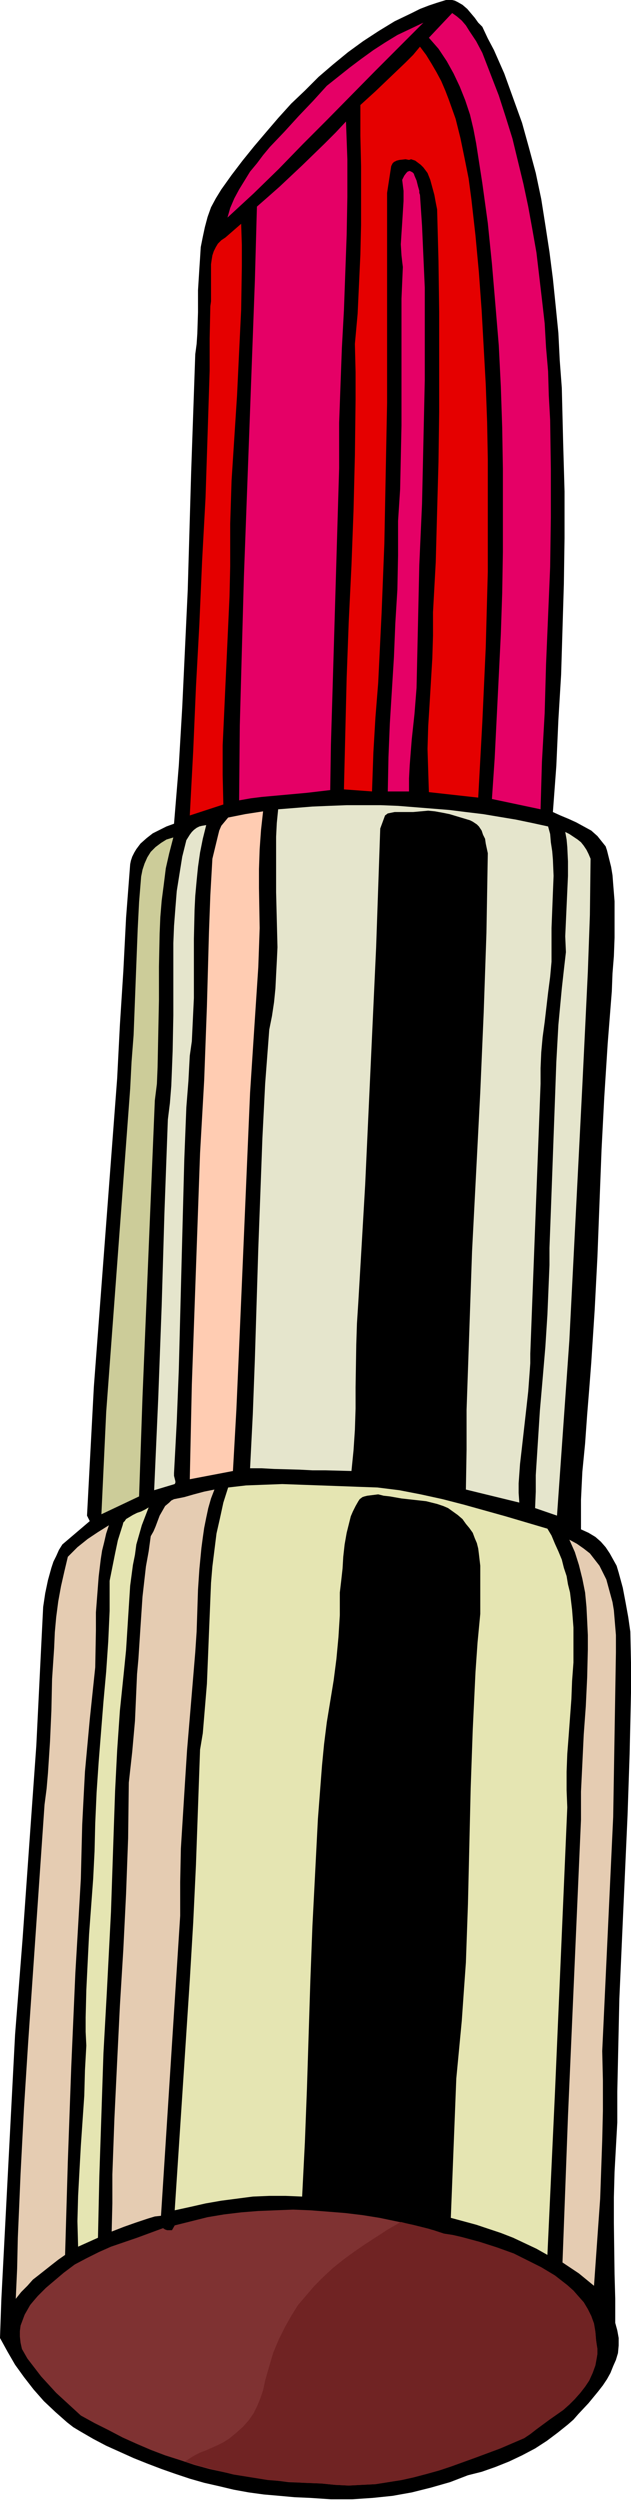
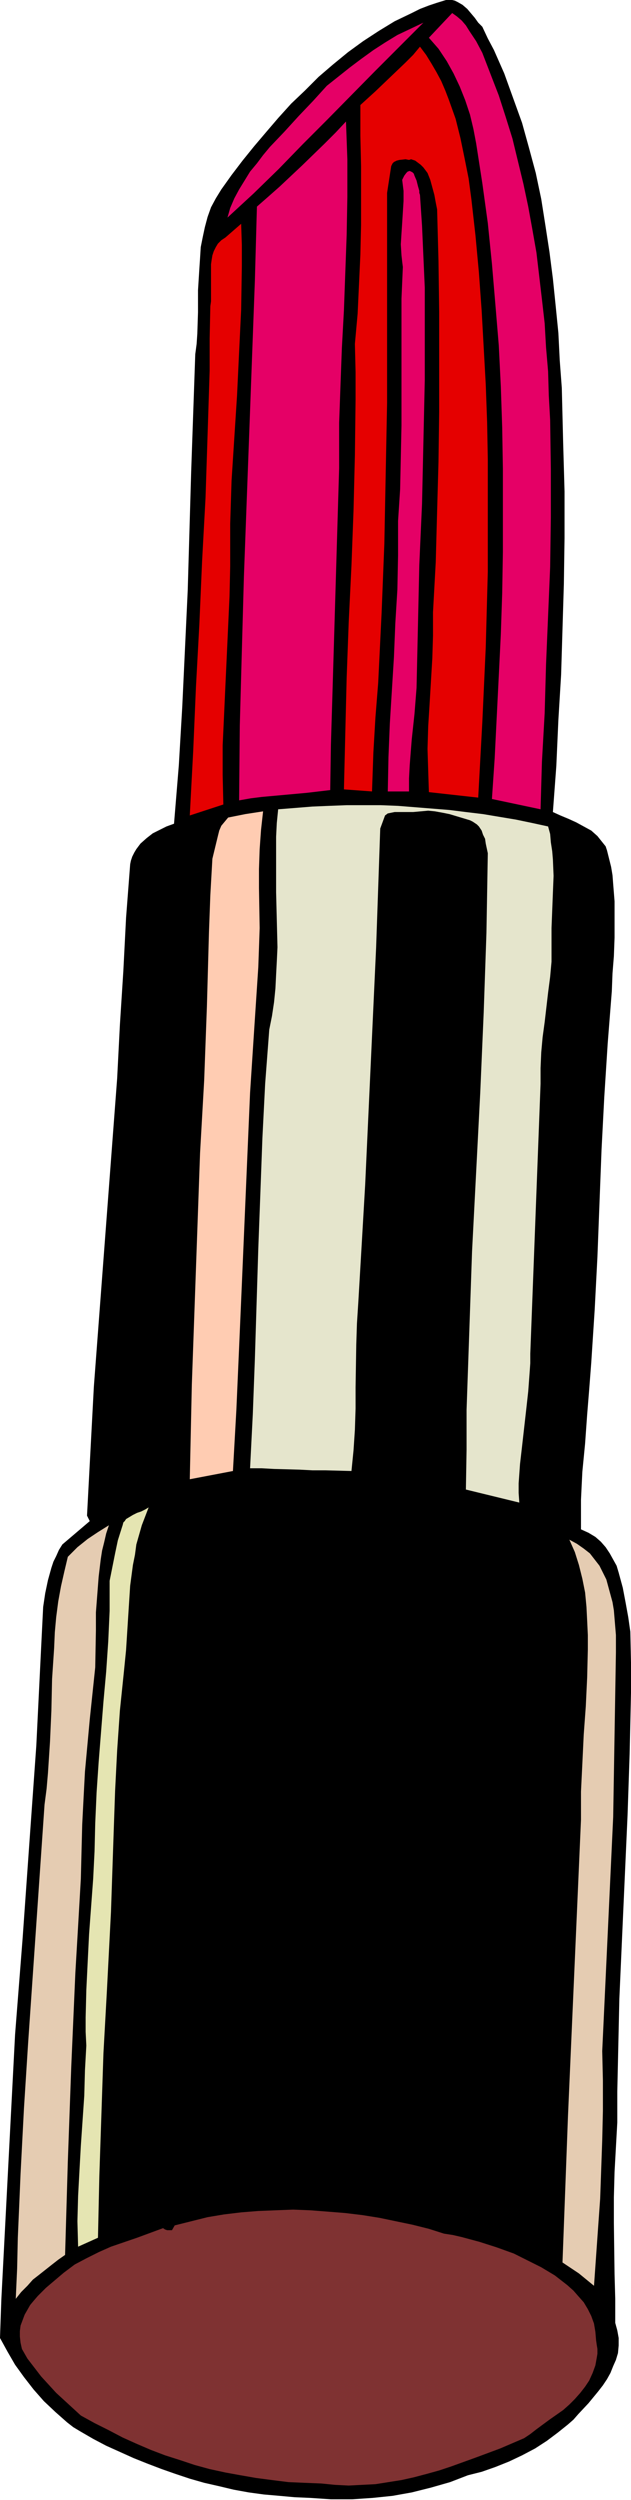
<svg xmlns="http://www.w3.org/2000/svg" fill-rule="evenodd" height="588.515" preserveAspectRatio="none" stroke-linecap="round" viewBox="0 0 921 3642" width="148.752">
  <style>.pen1{stroke:none}.brush2{fill:#e50066}.brush3{fill:#e50000}.brush4{fill:#e5e5cc}.brush7{fill:#e5e5b2}.brush8{fill:#e5ccb2}</style>
  <path class="pen1" style="fill:#000" d="m704 39 8 17 9 17 15 34 13 36 13 36 10 36 10 37 8 38 6 38 6 39 5 39 4 39 4 40 2 40 3 40 2 81 1 35 1 35v68l-1 67-2 66-2 66-4 66-3 67-5 67 11 5 12 5 11 5 11 6 11 6 9 8 4 5 4 5 4 5 2 6 3 12 3 12 2 12 1 13 2 25v53l-1 27-2 25-1 26-3 38-3 38-5 78-4 77-3 78-3 78-4 77-5 77-3 39-3 37-3 42-4 41-1 20-1 21v43l11 5 10 6 8 7 7 8 6 9 5 9 5 9 3 10 3 11 3 11 4 21 4 22 3 21 1 45v44l-2 89-3 89-4 89-4 89-4 90-2 90-1 45v45l-2 36-2 36-1 37v38l1 74 1 36v35l3 11 2 11v11l-1 11-3 10-4 9-4 10-5 9-6 9-7 9-14 17-15 16-7 8-8 7-15 12-16 12-17 11-19 10-19 9-20 8-20 7-20 5-26 10-28 8-28 7-28 5-29 3-15 1-15 1h-31l-15-1-15-1-23-1-22-2-23-2-22-3-22-4-21-5-22-5-21-6-21-7-20-7-21-8-20-8-20-9-20-9-19-10-19-11-10-6-9-7-17-15-17-16-15-17-14-18-13-18-11-19-11-20 2-57 20-385 11-140 10-141 10-140 7-142 2-40 1-20 3-20 4-19 5-18 3-9 4-8 4-9 5-8 40-34-4-8 10-188 34-449 4-78 5-78 4-78 6-78 1-5 2-6 3-6 3-5 6-8 9-8 9-7 10-5 10-5 11-4 7-85 5-85 4-85 4-85 5-172 6-172 2-15 1-15 1-31v-32l2-32 1-15 1-16 3-15 3-14 4-15 5-14 7-13 8-13 15-21 16-21 17-21 17-20 18-21 19-21 20-19 20-20 21-18 22-18 22-16 23-15 23-14 25-12 12-6 13-5 12-4 13-4h9l4 1 4 2 7 4 7 6 11 13 5 7 6 6z" />
  <path class="pen1 brush2" d="m704 77 12 31 12 31 10 31 10 32 8 33 8 33 7 33 6 33 6 34 4 34 4 34 4 35 2 35 3 35 1 35 2 36 1 71v71l-1 72-3 71-3 71-2 71-4 71-2 69-71-15 4-59 3-60 3-60 3-61 2-60 1-60V683l-1-60-2-60-3-60-5-60-5-59-6-59-8-58-9-58-4-21-5-21-7-21-8-20-9-19-10-18-12-18-14-16 34-36 7 5 7 6 6 7 5 8 10 15 9 17zM332 317l4-14 6-14 7-13 8-13 8-13 10-12 9-12 10-12 21-22 21-23 21-22 20-22 34-27 16-12 18-13 17-11 18-11 19-9 19-9-36 36-35 35-70 71-35 35-35 36-37 36-38 35z" />
  <path class="pen1 brush3" d="m688 290 6 53 5 54 4 55 3 54 3 54 2 55 1 54v164l-3 110-5 109-6 110-72-8-1-31-1-32 1-33 2-32 4-67 1-33v-34l4-73 2-74 2-72 1-73V454l-1-74-2-75-2-10-2-11-3-11-3-11-4-10-3-4-3-4-4-4-4-3-4-3-6-2-3 1-5-1-9 1-4 1-4 2-2 2-1 2-1 2-6 39v306l-2 102-2 103-4 101-5 102-4 50-3 51-2 57-41-3 2-82 2-81 3-81 2-41 2-41 3-80 2-81 1-81v-40l-1-41 4-44 2-43 2-43 1-43v-86l-1-44v-45l22-20 22-21 22-21 11-11 10-12 9 12 8 13 7 12 7 13 6 14 5 13 5 14 5 14 7 28 6 29 6 30 4 30z" />
  <path class="pen1 brush2" d="M495 616v66l-2 67-4 135-4 135-2 66-1 66-17 2-17 2-33 3-33 3-16 2-17 3 1-109 3-109 3-108 4-108 4-107 4-108 4-108 3-108 16-14 17-15 33-31 33-32 16-16 15-16 2 55v55l-1 55-2 55-2 55-3 55-2 54-2 55zm118-332 3 45 2 45 2 45v135l-2 90-2 90-4 89-2 90-2 89-3 38-4 37-3 38-1 19v19h-31l1-50 2-49 6-97 2-49 3-49 1-50v-50l3-46 1-46 1-47V435l2-46-1-8-1-9-1-16 1-16 1-15 2-32v-15l-2-16 3-6 3-4 2-2 3-1 2 1 2 1 2 2 1 3 3 7 2 8 2 7v3l1 3z" />
  <path class="pen1 brush3" d="m336 825-1 44-4 87-2 43-2 44-2 43v43l1 43-49 16 5-94 4-93 5-92 4-92 5-92 3-92 3-93v-47l1-47 1-7v-54l1-7 1-6 2-6 3-6 3-5 5-5 6-4 23-20 1 31v31l-1 63-3 62-3 63-8 124-2 63v62z" />
  <path class="pen1 brush4" d="m800 1204 3 11 1 12 2 13 1 12 1 24-1 25-2 51v49l-2 22-3 23-5 43-3 22-2 22-1 23v23l-15 393v14l-1 14-2 27-3 27-6 53-3 26-2 28v14l1 14-78-19 1-58v-58l4-115 4-116 6-116 6-116 5-116 4-116 1-58 1-58-3-14-1-7-3-6-2-6-4-6-3-3-3-2-3-2-4-2-10-3-10-3-10-3-10-2-11-2-10-1-11 1-11 1h-27l-5 1-5 1-4 3-7 19-6 173-8 173-8 173-5 86-5 85-2 31-1 31-1 62v31l-1 31-2 30-3 30-38-1h-19l-19-1-37-1-18-1h-17l4-79 3-80 5-161 3-80 3-81 4-79 6-79 4-20 3-20 2-20 1-20 1-19 1-21-1-40-1-40v-81l1-20 2-20 25-2 25-2 24-1 26-1h50l25 1 25 2 25 2 25 2 24 3 25 3 24 4 24 4 24 5 23 5z" />
  <path class="pen1" style="fill:#ffccb2" d="m384 1182-3 27-2 28-1 29v28l1 58-1 29-1 28-6 91-6 92-4 93-8 186-4 92-4 91-5 89-63 12 3-138 12-337 3-53 3-53 4-108 3-108 2-54 3-53 8-33 2-8 3-7 5-6 5-6 25-5 26-4z" />
-   <path class="pen1 brush4" d="m301 1202-5 20-4 20-3 21-2 20-2 22-1 20-1 43v86l-1 21-1 21-1 21-3 21-2 37-3 38-3 76-2 76-2 76-2 77-2 77-3 76-2 38-2 37v4l1 4 1 4v2l-1 2-30 9 6-135 5-134 4-135 5-136 3-24 2-25 1-25 1-26 1-52v-105l1-25 2-26 2-25 4-25 4-25 6-24 5-8 3-4 3-3 4-3 4-2 4-1 6-1zm561 49-1 82-3 83-4 83-4 82-19 372-18 255-32-11 1-24v-24l3-47 3-47 4-46 4-47 3-47 2-48 1-24v-25l2-53 2-54 2-55 2-54 2-55 3-54 5-53 3-27 3-26-1-23 1-22 2-44 1-22v-21l-1-21-1-11-2-11 6 3 6 4 6 4 5 4 4 5 4 6 3 6 3 7z" />
-   <path class="pen1" style="fill:#cc9" d="m253 1220-6 23-5 22-3 24-3 23-2 24-1 24-1 48v49l-1 49-1 49-1 24-3 24-6 144-6 144-6 144-5 145-55 26 7-149 35-471 2-39 3-39 3-78 3-77 2-39 3-37 2-10 3-9 4-9 5-8 7-7 8-6 8-5 10-3z" />
-   <path class="pen1 brush7" d="m799 2227 6 10 5 12 5 11 5 12 3 12 4 12 2 12 3 12 3 25 2 26v51l-2 27-1 26-4 54-2 26-1 26v27l1 25-18 416-11 236-16-9-17-8-17-8-18-7-18-6-18-6-37-10 8-203 4-42 4-42 3-43 3-42 3-85 4-169 3-85 2-42 2-42 3-43 4-42v-70l-2-17-1-8-2-8-3-7-3-8-5-7-5-6-5-7-7-6-7-5-7-5-7-3-9-3-8-2-8-2-18-2-18-2-17-3-9-1-8-2-8 1-8 1-4 1-3 1-4 3-2 3-4 7-4 8-3 7-2 8-4 16-3 17-2 18-1 17-2 18-2 17v33l-2 32-3 32-4 31-10 61-4 32-3 31-6 78-4 78-4 78-3 79-5 158-3 78-4 79-24-1h-24l-24 1-23 3-23 3-23 4-22 5-23 5 11-167 11-168 5-84 4-84 3-84 3-84 4-24 2-24 2-24 2-24 2-49 1-25 1-24 2-49 2-24 3-24 3-24 5-22 5-23 7-22 26-3 26-1 27-1 28 1 56 2 27 1 28 1 32 4 31 6 32 7 31 8 61 17 61 18z" />
-   <path class="pen1 brush8" d="m313 2170-5 13-4 14-3 14-3 15-2 14-2 15-3 31-2 30-1 31-1 30-2 30-4 48-8 95-3 47-3 48-3 48-1 49v50-1l-28 437-9 1-10 3-18 6-17 6-18 7 1-41v-42l3-82 4-83 4-81 5-82 4-81 3-81 1-81 5-45 4-45 2-45 1-23 2-22 3-46 3-45 5-44 4-22 3-22 4-7 3-7 6-16 4-7 4-7 6-5 3-3 4-2 15-3 14-4 15-4 15-3z" />
  <path class="pen1 brush7" d="m181 2434-6 58-4 58-3 59-2 58-4 118-3 58-3 58-5 90-3 90-3 89-2 90-29 13-1-37 1-37 2-37 2-36 5-73 1-37 2-36-1-20v-21l1-40 2-41 2-40 6-81 2-40 1-41 2-45 3-44 7-88 4-44 3-44 2-44v-44l4-20 4-20 4-19 6-19 1-3 1-4 2-2 2-3 5-3 5-3 6-3 6-2 6-3 5-3-5 13-5 13-4 14-4 14-2 15-3 15-4 30-2 31-4 63-3 30z" />
  <path class="pen1 brush8" d="m139 2429-4 38-4 38-7 76-2 38-2 39-1 39-1 40-4 69-4 68-6 137-5 138-2 68-2 68-10 7-9 7-19 15-9 7-8 9-9 9-8 10 2-44 1-45 2-46 2-47 5-96 3-47 3-47 24-348 3-23 2-23 3-46 2-45 1-46 3-45 1-23 2-22 3-23 4-22 5-22 5-21 7-7 7-7 15-12 15-10 16-10-4 12-3 13-3 12-2 13-3 25-2 26-2 26v26l-1 54zm760-22-4 240-16 341 1 43v44l-1 43-3 85-3 42-6 85-11-9-11-9-12-8-12-8 4-106 4-107 19-432v-41l2-41 2-42 3-41 2-42 1-41v-21l-1-21-1-20-2-21-4-20-5-20-6-19-4-9-4-9 11 6 10 7 9 7 7 9 7 9 5 10 5 10 3 11 3 11 3 11 2 12 1 12 2 24v25z" />
  <path class="pen1" style="fill:#7f3232" d="m648 3254 13 2 13 3 26 7 25 8 25 9 20 10 20 10 10 6 10 6 9 7 9 7 9 8 7 8 8 9 6 10 5 10 4 11 2 12 1 12 1 7 1 6v7l-1 6-2 11-4 11-5 11-6 9-7 9-8 9-8 8-9 8-20 14-19 14-9 7-9 6-35 15-35 13-36 13-18 6-18 5-19 5-18 4-19 3-19 3-20 1-19 1-20-1-20-2-25-1-23-1-24-3-23-3-23-4-22-4-23-5-22-6-21-7-22-7-21-8-21-9-20-9-21-11-20-10-20-11-24-22-12-11-11-12-11-12-10-13-10-13-8-14-2-9-1-9v-8l1-8 3-8 3-8 4-7 4-7 5-6 6-7 12-12 13-11 13-11 8-6 8-6 17-9 18-9 18-8 38-13 38-14 3 2 3 1h7l4-7 24-6 24-6 24-4 25-3 25-2 25-1 26-1 25 1 26 2 25 2 25 3 25 4 24 5 24 5 24 6 22 7z" />
-   <path class="pen1" style="fill:#702323" d="m270 3586 6-4 8-5 8-4 8-3 9-4 9-4 8-4 8-5 11-9 10-9 8-9 7-10 5-10 5-12 4-12 3-14 6-21 6-20 8-19 9-18 9-16 10-16 12-14 12-14 13-13 14-13 15-12 15-11 16-11 17-11 17-11 19-11 32 8 16 4 15 5 13 2 13 3 26 7 25 8 25 9 20 10 20 10 10 6 10 6 9 7 9 7 9 8 7 8 8 9 6 10 5 10 4 11 2 12 1 12 1 7 1 6v7l-1 6-2 11-4 11-5 11-6 9-7 9-8 9-8 8-9 8-20 14-19 14-9 7-9 6-35 15-35 13-36 13-18 6-18 5-19 5-18 4-19 3-19 3-20 1-19 1-20-1-20-2-27-1-25-2-26-2-25-4-25-4-24-6-24-6-23-7z" />
</svg>